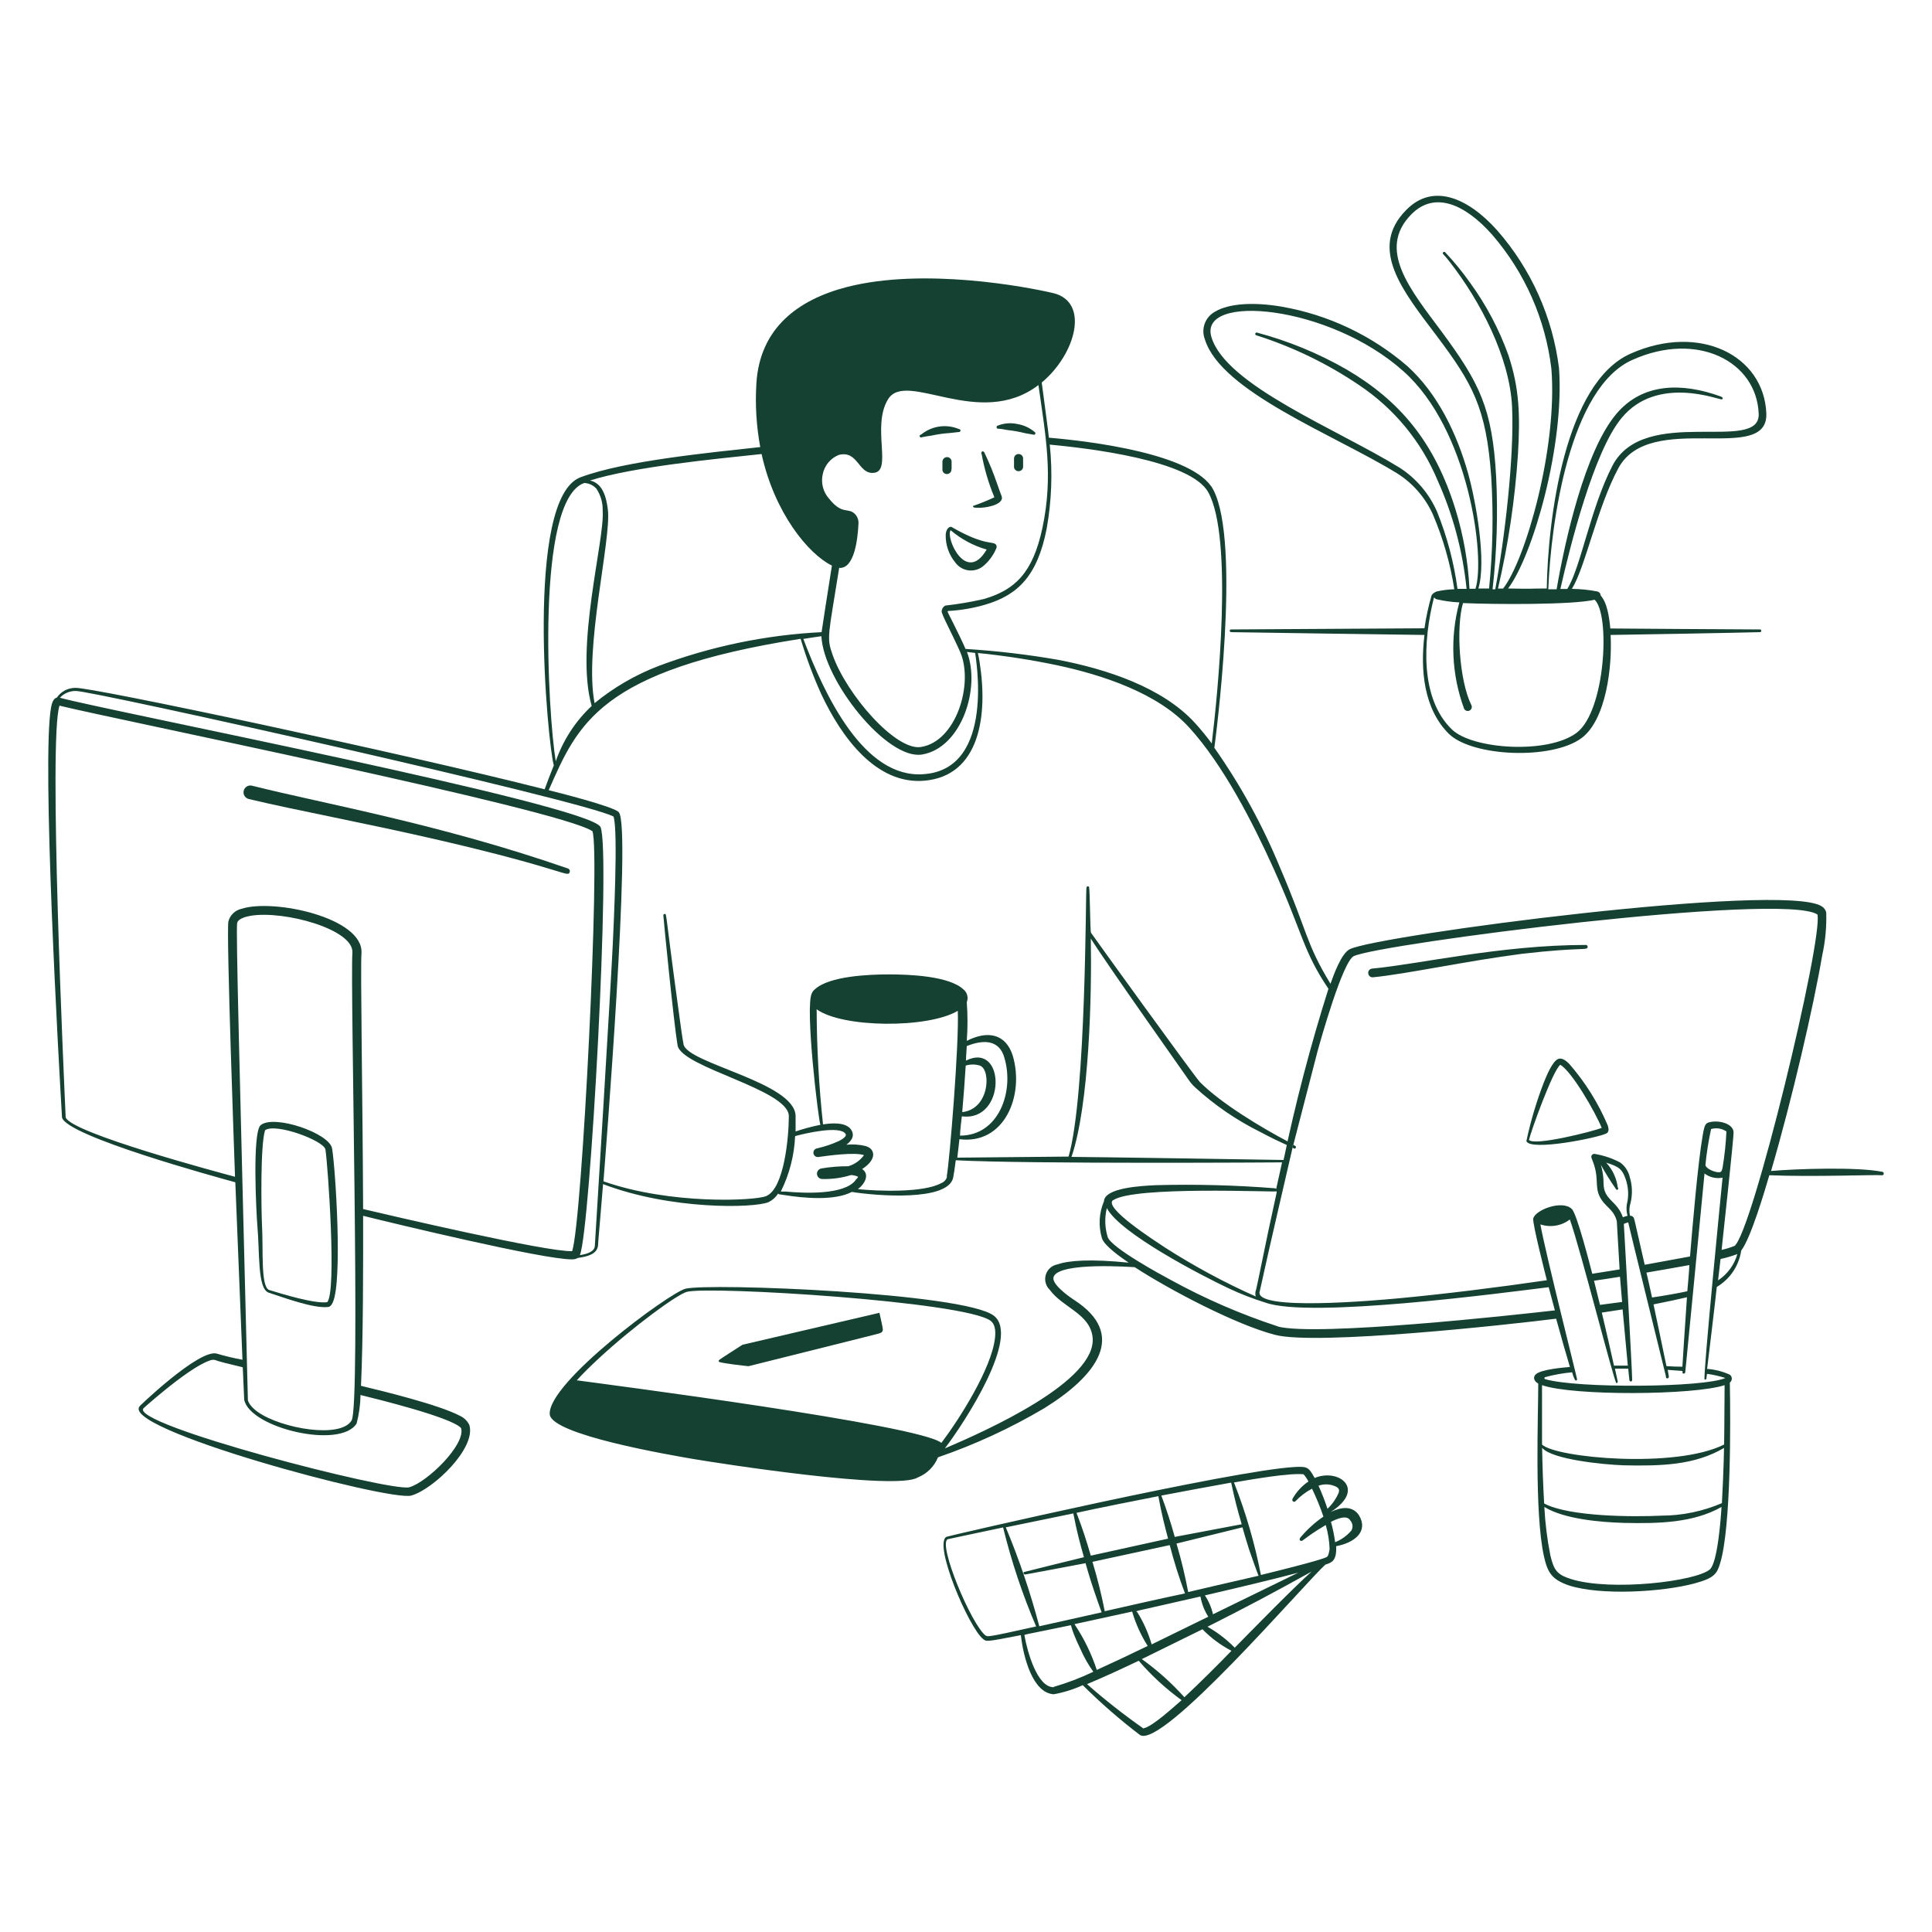
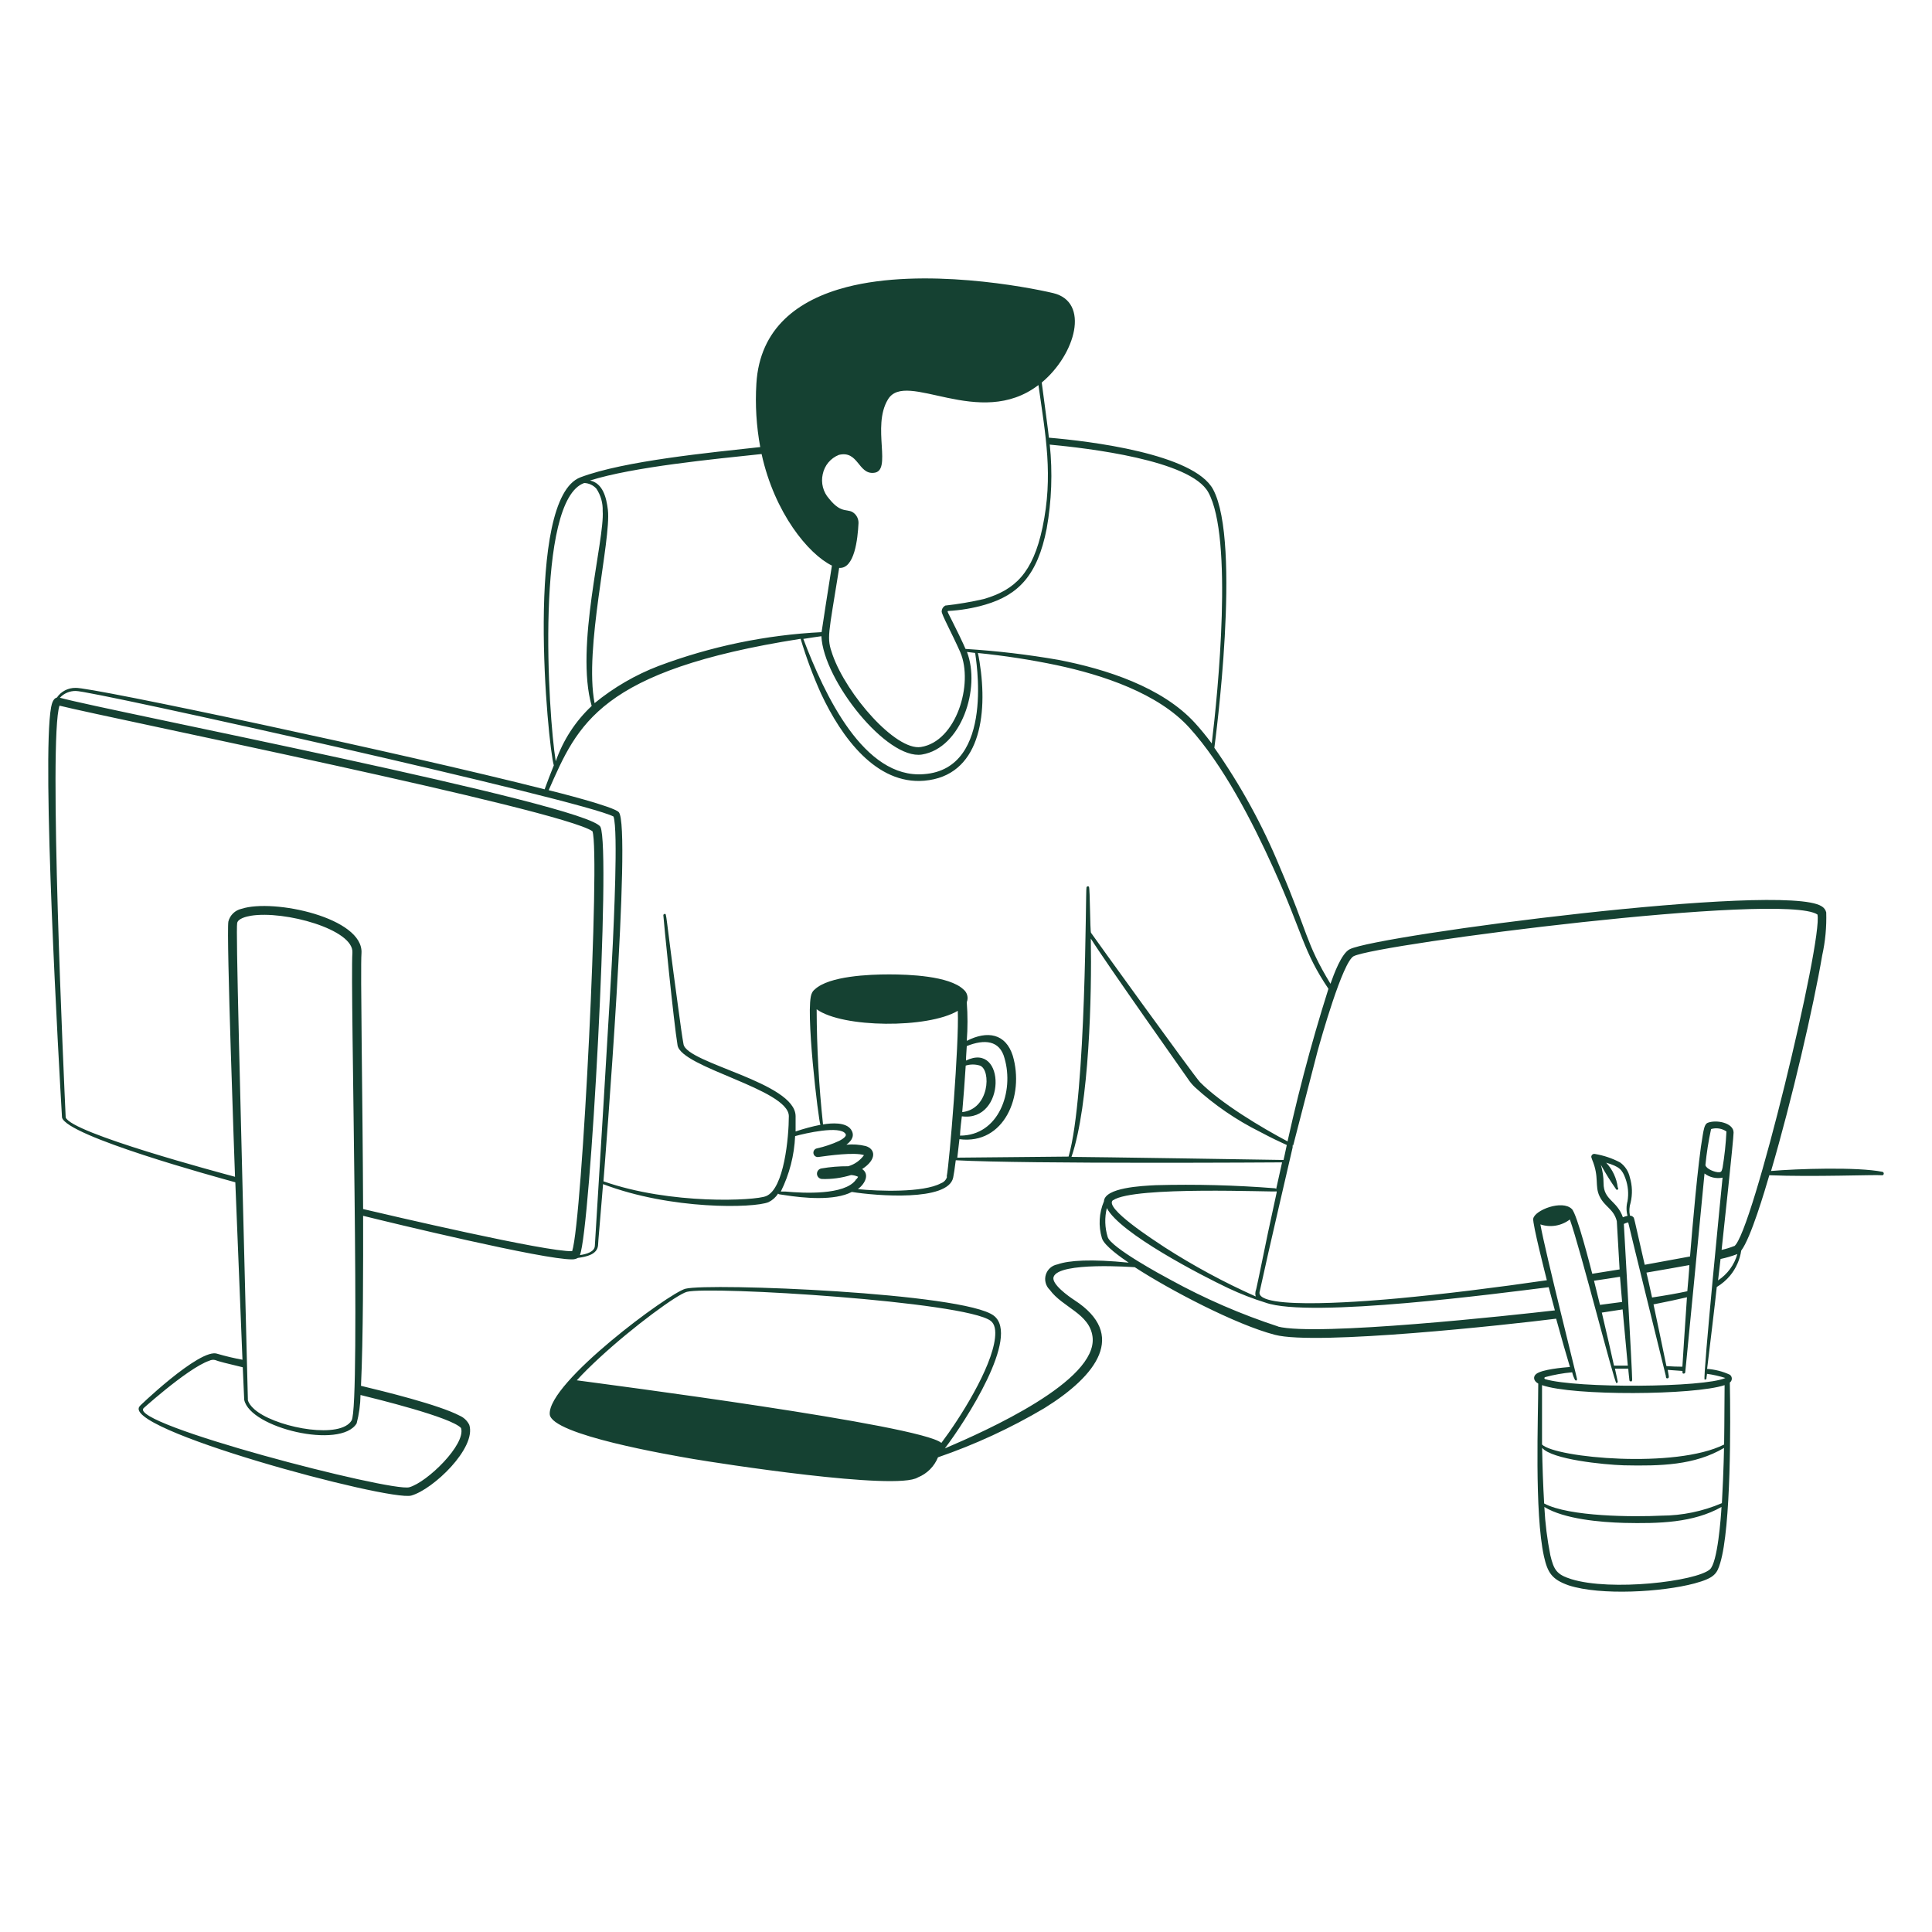
<svg xmlns="http://www.w3.org/2000/svg" width="150" height="150" viewBox="0 0 150 150" fill="none">
-   <path d="M108.472 36.75C109.69 37.517 110.655 38.626 111.247 39.937C112.042 41.798 112.601 43.751 112.912 45.75C112.453 45.762 111.996 45.82 111.547 45.922C111.495 45.922 111.195 46.08 111.142 46.245C110.902 47.076 110.719 47.923 110.595 48.78L95.595 48.87C95.422 48.87 95.445 49.072 95.595 49.08C95.595 49.08 109.29 49.29 110.595 49.297C110.265 52.027 110.542 55.027 112.477 56.962C114.3 58.762 120.495 59.017 122.797 57.3C124.71 55.867 125.182 51.727 125.047 49.297C125.497 49.297 135.637 49.117 136.642 49.08C136.67 49.08 136.697 49.069 136.717 49.049C136.736 49.029 136.747 49.003 136.747 48.975C136.747 48.947 136.736 48.92 136.717 48.901C136.697 48.881 136.67 48.87 136.642 48.87C134.932 48.87 125.025 48.795 125.025 48.795C124.822 46.545 124.275 46.32 124.275 46.215C124.269 46.145 124.241 46.08 124.195 46.027C124.149 45.975 124.088 45.938 124.02 45.922C123.368 45.795 122.705 45.727 122.04 45.72C123.09 44.032 123.99 39.442 125.64 36.367C128.085 31.785 137.287 36.15 137.137 32.1C136.957 27.6 131.962 25.072 126.6 27.457C121.507 29.707 120.18 40.207 120.09 45.69C118.552 45.69 119.295 45.735 117.09 45.69C119.017 43.125 121.47 34.575 121.042 28.597C120.553 24.631 118.883 20.902 116.25 17.895C113.94 15.307 111.232 14.212 109.192 16.29C106.192 19.29 108.952 22.642 111.517 26.04C114.337 29.79 115.395 31.657 115.777 36.997C115.957 39.895 115.901 42.802 115.612 45.69H114.78C115.425 43.582 114.592 38.94 113.985 36.757C113.115 33.675 111.63 30.57 109.275 28.432C106.493 26.03 103.11 24.431 99.487 23.805C97.275 23.43 95.385 23.572 94.358 24.187C93.98 24.384 93.688 24.713 93.538 25.112C93.389 25.511 93.392 25.951 93.547 26.347C94.793 30.42 103.597 33.75 108.472 36.75ZM126.75 27.937C131.767 25.687 136.387 28.05 136.545 32.13C136.665 35.257 127.642 31.38 125.182 36.172C123.472 39.487 122.715 44.122 121.68 45.727H121.147C121.897 42.42 123.735 35.062 125.895 32.46C128.655 29.092 133.462 31.057 133.672 31.005C133.755 31.005 133.837 30.87 133.59 30.78C130.59 29.692 127.537 29.715 125.497 32.13C123.045 35.025 121.5 42 120.855 45.75H120.21C120.412 40.5 121.882 30.075 126.75 27.937ZM116.16 36.99C115.86 31.695 114.885 29.752 111.922 25.74C109.492 22.477 106.89 19.365 109.575 16.642C111.405 14.782 113.79 15.892 115.86 18.232C118.395 21.167 119.993 24.792 120.45 28.642C120.937 34.717 118.462 43.44 116.7 45.697H116.302C117.105 42.263 117.624 38.769 117.855 35.25C118.027 32.25 117.975 30.165 117.105 27.555C116.39 25.568 115.398 23.692 114.158 21.982C113.565 21.139 112.914 20.34 112.207 19.59C112.19 19.568 112.164 19.554 112.136 19.551C112.107 19.549 112.079 19.557 112.057 19.575C112.036 19.593 112.022 19.619 112.019 19.647C112.016 19.675 112.025 19.703 112.042 19.725C112.23 19.921 112.406 20.129 112.567 20.347C114.907 23.347 117.217 27.727 117.397 31.597C117.577 35.467 116.805 41.925 116.092 45.75H115.882C116.214 42.842 116.307 39.913 116.16 36.99ZM123.802 46.56C125.04 47.692 124.65 55.215 122.407 56.895C120.165 58.575 114.322 58.177 112.732 56.64C110.227 54.232 110.482 49.725 111.337 46.38C111.391 46.45 111.464 46.502 111.547 46.53C112.124 46.663 112.711 46.743 113.302 46.77C112.568 49.492 112.697 52.374 113.67 55.02C113.706 55.096 113.77 55.154 113.849 55.182C113.928 55.21 114.014 55.206 114.09 55.17C114.166 55.134 114.224 55.07 114.252 54.991C114.28 54.912 114.276 54.825 114.24 54.75C113.295 52.86 113.04 48.66 113.587 46.822C115.927 46.927 122.19 46.972 123.802 46.56ZM108.952 28.815C114.037 33.315 115.342 43.282 114.555 45.712H114.09C113.984 43.628 113.621 41.565 113.01 39.57C111.39 34.32 108.675 31.095 104.512 28.665C102.338 27.421 100.011 26.466 97.59 25.822C97.562 25.816 97.533 25.82 97.508 25.835C97.484 25.849 97.466 25.873 97.459 25.901C97.452 25.929 97.456 25.959 97.471 25.983C97.486 26.008 97.51 26.026 97.537 26.032C100.364 26.929 103.046 28.227 105.502 29.887C108.226 31.701 110.353 34.279 111.615 37.297C112.813 39.966 113.572 42.81 113.865 45.72H113.16C112.883 43.661 112.348 41.646 111.57 39.72C110.962 38.335 109.964 37.157 108.697 36.33C103.74 33.277 95.198 29.932 94.058 26.182C93 22.74 103.192 23.655 108.952 28.815ZM44.1 67.432C34.11 63.96 25.155 62.407 19.582 61.005C19.514 60.986 19.441 60.98 19.37 60.989C19.299 60.999 19.231 61.022 19.169 61.058C19.107 61.095 19.053 61.143 19.01 61.201C18.968 61.258 18.937 61.324 18.921 61.394C18.904 61.464 18.901 61.536 18.913 61.606C18.925 61.677 18.951 61.745 18.99 61.805C19.029 61.865 19.079 61.917 19.139 61.958C19.198 61.998 19.265 62.026 19.335 62.04C22.92 62.902 28.335 63.892 34.193 65.25C43.867 67.5 44.078 68.167 44.235 67.702C44.252 67.649 44.247 67.591 44.222 67.54C44.197 67.49 44.153 67.451 44.1 67.432ZM123.262 73.5C123.262 73.482 123.259 73.465 123.252 73.448C123.245 73.432 123.235 73.417 123.223 73.404C123.21 73.392 123.196 73.382 123.179 73.375C123.163 73.368 123.145 73.365 123.127 73.365C116.55 73.365 110.152 74.865 106.53 75.202C106.486 75.206 106.443 75.219 106.404 75.239C106.365 75.26 106.33 75.288 106.302 75.323C106.274 75.357 106.253 75.397 106.241 75.439C106.229 75.481 106.225 75.526 106.23 75.57C106.234 75.614 106.246 75.657 106.267 75.697C106.287 75.737 106.316 75.772 106.35 75.8C106.384 75.829 106.423 75.85 106.466 75.864C106.508 75.877 106.553 75.882 106.597 75.877C109.252 75.615 113.85 74.61 118.155 74.055C122.932 73.5 123.27 73.837 123.262 73.5ZM100.605 89.107C100.611 89.095 100.615 89.082 100.617 89.068C100.618 89.054 100.616 89.04 100.612 89.027C100.608 89.013 100.601 89.001 100.592 88.991C100.583 88.98 100.572 88.971 100.56 88.965L100.372 88.867L100.327 89.092C100.455 89.153 100.552 89.25 100.605 89.107Z" fill="#154132" />
-   <path d="M146.16 90.982C144.233 90.585 139.47 90.742 137.505 90.915C139.125 85.38 140.798 78.165 141.473 74.19C141.717 73.09 141.823 71.964 141.788 70.837C141.763 70.736 141.718 70.641 141.654 70.559C141.591 70.476 141.511 70.408 141.42 70.357C138.42 68.475 106.988 72.607 104.798 73.695C104.145 74.017 103.56 75.645 103.298 76.38C101.355 73.185 101.558 72.427 99.39 67.38C98.039 64.092 96.326 60.965 94.282 58.057C94.335 57.66 96.412 42.142 94.185 37.995C92.685 35.22 84.562 34.245 81.435 33.982C81.435 33.817 81.045 30.982 80.88 29.7C83.52 27.495 84.63 23.437 81.765 22.755C79.733 22.275 71.707 20.745 65.73 22.29C61.98 23.265 58.98 25.455 58.725 29.79C58.624 31.436 58.725 33.088 59.025 34.71C55.148 35.137 48.472 35.775 45.068 37.057C40.688 38.707 42.532 57.87 42.998 59.422C42.742 60.052 42.502 60.69 42.285 61.282C31.372 58.5 6.945 53.31 5.858 53.407C5.574 53.404 5.295 53.471 5.043 53.602C4.792 53.732 4.577 53.923 4.418 54.157C4.125 54.225 4.02 54.637 3.968 54.907C3.218 58.897 4.575 82.725 4.815 86.767C5.213 88.222 16.77 91.38 18.27 91.792C18.345 93.765 18.742 103.56 18.825 105.57C18.172 105.451 17.527 105.298 16.89 105.112C15.555 104.565 10.44 109.545 10.89 109.132C8.933 110.872 30.233 116.595 31.935 116.115C33.638 115.635 37.005 112.417 36.435 110.625C36.277 110.306 36.012 110.053 35.685 109.912C34.072 109.065 29.805 108.022 28.027 107.595C28.2 103.965 28.2 98.01 28.192 94.395C30.3 94.92 42.263 97.815 44.422 97.777C44.577 97.78 44.73 97.741 44.865 97.665C45.555 97.567 46.365 97.395 46.432 96.69C46.432 96.48 46.605 94.65 46.822 91.935C52.11 93.952 58.523 93.802 59.663 93.337C59.97 93.189 60.23 92.958 60.413 92.67C60.465 92.737 60.487 92.722 60.885 92.782C62.385 93.022 64.785 93.247 66.135 92.542C68.047 92.85 73.59 93.292 74.002 91.44C74.055 91.192 74.13 90.69 74.205 90.082C79.755 90.382 99.465 90.247 99.54 90.247L99.082 92.31C99.071 92.293 99.055 92.279 99.037 92.27C99.019 92.261 98.998 92.257 98.978 92.257C98.978 92.197 98.978 92.212 98.978 92.257C95.906 92.015 92.825 91.935 89.745 92.017C88.65 92.07 85.763 92.205 85.71 93.27C85.326 94.175 85.271 95.186 85.552 96.127C85.718 96.72 87.112 97.68 87.63 98.032C84.698 97.74 82.987 97.852 82.103 98.167C81.892 98.204 81.696 98.299 81.536 98.44C81.376 98.582 81.258 98.765 81.196 98.969C81.134 99.174 81.129 99.391 81.184 99.598C81.238 99.805 81.348 99.992 81.502 100.14C82.507 101.52 84.6 101.985 84.825 103.792C85.252 107.22 76.537 111.097 73.358 112.455C74.955 110.355 79.237 103.747 77.16 102.15C74.85 100.372 55.042 99.592 53.22 100.057C51.938 100.387 42.51 107.355 42.682 109.807C42.803 111.405 52.08 112.972 53.805 113.272C55.748 113.602 69.608 115.762 71.265 114.705C71.617 114.563 71.936 114.352 72.204 114.084C72.472 113.816 72.683 113.496 72.825 113.145C75.697 112.158 78.461 110.881 81.075 109.335C85.2 106.777 87.51 103.612 83.43 100.95C82.942 100.635 81.608 99.675 81.802 99.135C82.222 97.942 88.02 98.385 88.103 98.385C90.795 100.14 95.948 102.847 98.985 103.635C102.195 104.482 117.195 102.84 120.818 102.382C121.23 103.882 121.628 105.277 121.89 106.132C121.328 106.177 119.723 106.32 119.273 106.672C119.025 106.867 119.033 107.197 119.43 107.422C119.43 109.935 119.123 117.45 119.873 120.84C120.158 122.107 120.488 122.632 121.8 123.09C124.283 123.892 129.053 123.607 131.55 122.94C133.103 122.52 133.305 122.19 133.553 121.365C134.408 118.56 134.363 110.28 134.303 107.34C134.351 107.305 134.39 107.26 134.417 107.207C134.444 107.154 134.458 107.095 134.458 107.036C134.458 106.977 134.444 106.918 134.417 106.866C134.39 106.813 134.351 106.767 134.303 106.732C133.748 106.475 133.15 106.323 132.54 106.282C132.645 105.442 133.208 100.747 133.29 99.922C133.682 99.687 134.032 99.388 134.325 99.037C134.784 98.48 135.082 97.809 135.188 97.095C135.938 96.112 137.018 92.445 137.37 91.245C140.715 91.387 145.62 91.192 146.078 91.245C146.112 91.256 146.15 91.252 146.182 91.236C146.215 91.219 146.239 91.19 146.25 91.155C146.261 91.12 146.258 91.082 146.241 91.05C146.224 91.018 146.195 90.993 146.16 90.982ZM44.782 107.167C45.285 106.612 45.877 106.035 46.508 105.45C49.185 102.975 52.59 100.485 53.333 100.297C55.133 99.832 74.903 101.047 76.912 102.547C77.25 102.802 77.317 103.297 77.25 103.89C76.98 106.245 74.52 110.13 73.088 112.027C71.468 110.632 46.928 107.46 44.782 107.167ZM81.532 34.522C84.397 34.792 92.43 35.715 93.81 38.22C95.76 41.745 94.56 53.767 94.08 57.72C93.66 57.157 93.225 56.625 92.782 56.137C90.24 53.347 85.875 51.945 82.177 51.232C79.802 50.819 77.406 50.536 75 50.385C74.925 50.385 75.045 50.497 74.453 49.282C73.567 47.46 73.515 47.49 73.605 47.437C74.588 47.385 75.562 47.219 76.507 46.942C79.043 46.192 80.55 44.692 81.263 41.047C81.649 38.887 81.73 36.683 81.502 34.5L81.532 34.522ZM75.075 50.617C75.547 50.685 75.675 50.677 75.713 50.7C75.713 50.887 77.355 59.7 71.73 60.105C67.08 60.487 64.02 53.962 62.37 49.605C62.97 49.507 63.45 49.44 63.773 49.395C63.93 52.815 68.85 59.017 71.58 58.582C74.647 58.08 76.155 53.415 75.075 50.617ZM63.877 36.817C63.945 36.483 64.094 36.17 64.313 35.908C64.532 35.646 64.813 35.443 65.13 35.317C66.63 34.95 66.63 36.817 67.823 36.712C69.323 36.615 67.65 33.135 68.94 31.012C70.343 28.672 76.028 33.405 80.625 29.895C81.18 33.847 81.787 36.922 80.94 40.957C80.19 44.497 78.795 45.802 76.388 46.507C75.398 46.735 74.397 46.906 73.388 47.017C73.307 47.063 73.239 47.128 73.191 47.207C73.142 47.285 73.115 47.375 73.11 47.467C73.11 47.73 73.86 49.072 74.558 50.64C75.6 53.1 74.243 57.57 71.498 57.997C69.547 58.305 65.73 53.932 64.642 50.842C64.162 49.477 64.305 49.425 65.153 44.092C66.345 44.175 66.593 41.842 66.653 40.635C66.665 40.379 66.576 40.128 66.405 39.937C65.865 39.345 65.422 40.035 64.373 38.722C64.143 38.468 63.979 38.162 63.893 37.83C63.807 37.499 63.801 37.151 63.877 36.817ZM59.13 35.25C60.135 39.84 62.775 43.027 64.59 43.912C64.26 46.02 63.885 48.367 63.788 49.08C59.46 49.297 55.192 50.182 51.135 51.705C49.334 52.395 47.655 53.37 46.163 54.592C45.337 50.317 47.46 41.962 47.197 39.592C47.078 38.587 46.792 37.522 45.81 37.305C49.17 36.247 55.395 35.647 59.13 35.25ZM45.36 37.5C45.539 37.506 45.715 37.548 45.878 37.624C46.04 37.7 46.186 37.809 46.305 37.942C46.643 38.453 46.814 39.056 46.792 39.667C46.958 41.917 44.625 50.212 45.938 54.81C44.673 55.995 43.716 57.47 43.148 59.107C42.547 55.455 41.55 38.827 45.36 37.5ZM18.413 71.67C18.473 71.317 19.117 71.16 19.47 71.1C22.073 70.672 27.48 72.157 27.36 73.965C27.18 76.642 28.005 109.087 27.3 110.28C26.46 111.712 21.87 110.917 20.04 109.642C19.207 109.065 19.223 108.57 19.245 108.667C18.608 83.13 18.308 72.255 18.413 71.67ZM35.797 110.872C36.18 112.147 33.172 115.08 31.777 115.47C30.383 115.86 9.818 110.535 11.16 109.32C10.537 109.882 14.505 106.23 16.253 105.645C16.392 105.576 16.551 105.557 16.703 105.592C16.905 105.682 17.7 105.885 18.848 106.155C18.915 107.737 18.96 108.675 18.96 108.675C19.402 110.88 26.46 112.545 27.69 110.512C27.878 109.792 27.979 109.052 27.99 108.307C29.137 108.592 35.025 110.025 35.797 110.872ZM44.422 97.14C42.45 97.215 30.172 94.335 28.192 93.87C28.155 85.08 27.975 75.225 28.065 74.01C28.245 71.25 21.225 69.75 18.75 70.56C18.505 70.614 18.279 70.735 18.099 70.91C17.919 71.085 17.791 71.306 17.73 71.55C17.565 72.547 18.21 90.3 18.247 91.365C17.025 91.035 5.573 87.982 5.1 86.76C4.973 84 3.75 57.315 4.62 54.787C8.7 55.807 43.545 62.835 45.998 64.537C46.612 66.225 45.21 94.755 44.422 97.14ZM46.185 96.697C46.185 97.2 45.517 97.372 45.023 97.447C45.833 95.505 47.445 65.947 46.62 64.207C45.795 62.467 8.168 55.155 4.65 54.172C4.806 54.003 4.997 53.869 5.209 53.778C5.421 53.688 5.65 53.643 5.88 53.647C6.923 53.572 45.398 62.167 47.633 63.397C48.008 64.477 47.633 72 47.58 73.237C47.445 76.222 46.215 96.292 46.185 96.697ZM66.435 91.62C65.558 92.79 62.445 92.647 60.983 92.512H60.623C61.29 91.171 61.668 89.704 61.733 88.207C62.483 87.997 65.228 87.36 65.647 88.035C65.775 88.23 65.37 88.462 65.16 88.575C64.606 88.832 64.025 89.028 63.428 89.16C63.339 89.177 63.261 89.228 63.21 89.303C63.16 89.377 63.141 89.469 63.157 89.557C63.174 89.646 63.226 89.724 63.3 89.775C63.375 89.825 63.467 89.844 63.555 89.827C64.305 89.722 66.353 89.437 67.08 89.685C66.78 90.101 66.35 90.405 65.858 90.547C65.156 90.543 64.456 90.6 63.765 90.72C63.666 90.739 63.576 90.793 63.515 90.874C63.453 90.954 63.423 91.054 63.43 91.156C63.438 91.257 63.482 91.351 63.555 91.422C63.628 91.492 63.724 91.533 63.825 91.537C64.587 91.56 65.347 91.456 66.075 91.23C66.265 91.238 66.451 91.284 66.623 91.365C66.575 91.466 66.502 91.553 66.412 91.62H66.435ZM73.53 91.357C73.498 91.474 73.439 91.582 73.356 91.671C73.274 91.759 73.172 91.827 73.058 91.867C71.67 92.617 68.168 92.482 66.608 92.325C67.185 91.882 67.522 91.162 66.938 90.765C68.093 90.015 67.972 89.212 67.215 88.98C66.725 88.861 66.217 88.826 65.715 88.875C66.188 88.522 66.36 88.125 66.075 87.697C65.662 87.112 64.575 87.187 63.9 87.3C63.579 84.331 63.414 81.347 63.405 78.36C65.407 79.815 72.045 79.86 74.362 78.48C74.475 81 73.718 90.262 73.5 91.357H73.53ZM67.095 89.655C67.095 89.655 67.073 89.67 67.073 89.655H67.095ZM83.19 89.82C84.578 85.762 84.772 77.167 84.69 72.87C85.853 74.737 92.19 83.692 92.235 83.767C92.389 84.003 92.57 84.219 92.775 84.412C94.286 85.793 95.983 86.957 97.815 87.87C99.772 88.905 99.93 88.852 99.915 88.935L99.653 90.06C99.525 90.052 84.338 89.82 83.168 89.82H83.19ZM86.422 93.187C88.035 92.062 99 92.572 99.12 92.497V92.58C98.07 97.605 97.665 99.42 97.537 100.08C97.605 99.787 98.017 97.83 98.49 95.662C98.82 94.072 99.24 92.182 99.668 90.18C99.862 89.265 99.99 88.68 99.998 88.635C97.942 87.547 94.808 85.672 93.165 84.015C92.752 83.595 84.78 72.547 84.705 72.42C84.63 72.292 84.63 69 84.547 68.85C84.532 68.833 84.511 68.821 84.489 68.816C84.466 68.811 84.442 68.814 84.421 68.823C84.4 68.832 84.382 68.847 84.369 68.867C84.357 68.886 84.351 68.909 84.353 68.932C84.278 68.932 84.353 84.967 82.965 89.797L74.325 89.88C74.377 89.46 74.43 88.972 74.49 88.447C77.97 88.89 79.552 85.072 78.63 81.96C78.082 80.25 76.672 79.987 75.06 80.812C75.135 79.814 75.135 78.811 75.06 77.812C75.13 77.64 75.142 77.45 75.094 77.27C75.047 77.09 74.943 76.931 74.797 76.815C73.68 75.765 70.552 75.652 69.03 75.652C67.507 75.652 64.373 75.772 63.263 76.815C63.165 76.89 63.088 76.988 63.038 77.1C62.468 78.127 63.562 87.135 63.697 87.33C63.044 87.46 62.401 87.633 61.77 87.847V86.647C61.725 84.03 53.355 82.575 53.07 81.082C52.972 80.572 52.815 79.432 52.635 78.082C51.623 70.672 51.773 70.957 51.608 70.957C51.58 70.957 51.553 70.969 51.533 70.988C51.514 71.008 51.502 71.035 51.502 71.062C51.502 71.265 52.312 79.425 52.605 81.157C52.898 82.89 61.208 84.57 61.245 86.647C61.245 88.267 60.885 92.287 59.483 92.865C58.635 93.225 52.08 93.555 46.852 91.717C46.965 90.262 49.05 64.215 48.045 63.06C47.663 62.617 43.17 61.492 42.6 61.35C44.85 56.25 46.515 52.05 62.16 49.597C62.595 51.054 63.126 52.479 63.75 53.865C65.34 57.262 68.032 60.93 71.76 60.615C76.043 60.247 76.733 55.605 76.05 51.367C76.005 51.067 75.96 50.872 75.922 50.7C77.98 50.906 80.026 51.221 82.05 51.645C85.582 52.395 89.925 53.82 92.347 56.505C94.965 59.385 97.252 63.832 98.858 67.387C101.168 72.502 101.153 73.822 103.14 76.77C101.742 81.18 100.571 85.658 99.63 90.187C99.33 91.59 98.88 93.727 98.453 95.67C97.83 98.67 97.455 100.567 97.493 100.17C97.425 100.575 97.493 100.56 97.493 100.657C95.047 99.567 92.688 98.293 90.435 96.847C89.647 96.322 85.627 93.75 86.422 93.172V93.187ZM75 82.342C75 81.952 75.045 81.592 75.06 81.217C76.418 80.67 77.625 80.752 77.993 82.17C78.743 84.742 77.558 88.17 74.535 88.17C74.535 87.81 74.662 86.782 74.677 86.67C78.127 87.135 78.105 80.82 75 82.342ZM74.707 86.347C74.812 85.162 74.903 83.91 74.978 82.732C75.337 82.621 75.721 82.621 76.08 82.732C76.972 83.055 76.83 86.152 74.67 86.347H74.707ZM99.24 102.99C96.354 102.046 93.562 100.836 90.9 99.375C90.15 98.977 86.265 96.862 86.002 96.045C85.776 95.315 85.752 94.537 85.935 93.795C86.94 95.752 93.315 99.045 95.362 100.012C96.3 100.455 97.267 100.831 98.257 101.137C101.723 102.375 116.588 100.387 120.24 99.937C120.285 100.095 120.6 101.302 120.72 101.737C117.54 102.105 102.225 103.777 99.203 102.99H99.24ZM132.75 121.852C131.655 122.782 125.085 123.562 121.988 122.602C120.863 122.25 120.638 121.89 120.368 120.75C120.122 119.513 119.966 118.26 119.903 117C121.44 117.945 124.26 118.185 126.068 118.237C128.79 118.297 131.468 118.237 133.658 117C133.613 117.795 133.358 121.335 132.75 121.852ZM133.68 116.707C132.201 117.34 130.609 117.669 129 117.675C126.855 117.78 121.83 117.765 119.888 116.73C119.805 115.32 119.753 113.812 119.73 112.41C120.48 113.31 124.478 113.715 126.075 113.767C128.925 113.827 131.573 113.767 133.853 112.417C133.853 112.342 133.83 114.12 133.688 116.707H133.68ZM133.853 112.155C130.103 114.045 120.795 113.19 119.723 112.155V107.542C122.108 108.39 131.535 108.33 133.898 107.542C133.883 108.405 133.89 110.16 133.86 112.155H133.853ZM132.353 107.107C132.379 107.115 132.408 107.112 132.433 107.1C132.458 107.087 132.477 107.066 132.488 107.04C132.488 107.04 132.488 106.905 132.533 106.665C133.016 106.731 133.493 106.839 133.958 106.987C132.315 107.737 122.43 107.805 119.963 107.077C119.946 107.072 119.931 107.062 119.921 107.048C119.91 107.033 119.905 107.016 119.905 106.999C119.905 106.981 119.91 106.964 119.921 106.95C119.931 106.936 119.946 106.925 119.963 106.92C120.65 106.733 121.353 106.608 122.063 106.545C122.112 106.754 122.188 106.955 122.288 107.145C122.348 107.205 122.445 107.212 122.438 107.062C122.43 106.912 119.97 97.2 119.595 95.062C119.979 95.19 120.388 95.222 120.786 95.156C121.185 95.089 121.561 94.926 121.883 94.68C122.708 96.99 125.34 107.385 125.498 107.385C125.526 107.383 125.553 107.37 125.572 107.349C125.592 107.329 125.603 107.301 125.603 107.272L125.385 106.26H126.42C126.42 106.402 126.503 107.13 126.51 107.182C126.518 107.235 126.735 107.362 126.72 107.085C126.72 106.41 126.09 95.227 126.075 95.025C126.183 94.973 126.296 94.933 126.413 94.905C126.495 95.31 129.135 106.005 129.338 106.837C129.338 106.912 129.338 107.04 129.48 107.01C129.623 106.98 129.563 106.845 129.48 106.357L130.628 106.44V106.567C130.628 106.687 130.815 106.657 130.838 106.567C130.838 106.65 132.233 92.257 132.338 91.11C132.535 91.26 132.762 91.366 133.004 91.422C133.246 91.477 133.497 91.481 133.74 91.432C133.725 91.545 132.188 107.055 132.345 107.107H132.353ZM125.603 92.197C125.514 91.476 125.198 90.801 124.703 90.27C125.73 90.577 125.948 90.802 126.203 91.507C126.405 92.069 126.46 92.674 126.36 93.262C126.259 93.633 126.259 94.024 126.36 94.395C126.237 94.423 126.117 94.461 126 94.507C125.535 93.18 124.5 93.195 124.5 91.86C124.499 91.377 124.428 90.897 124.29 90.435C124.653 91.093 125.051 91.732 125.483 92.347C125.558 92.445 125.7 92.302 125.61 92.197H125.603ZM125.978 101.662C126.015 102.03 126.308 105.217 126.383 106.027H125.31C125.085 105.015 124.748 103.515 124.365 101.91L125.978 101.662ZM125.933 101.085L124.223 101.31C124.073 100.687 123.915 100.057 123.758 99.435C124.448 99.337 125.123 99.232 125.775 99.127C125.805 99.45 125.91 100.755 125.94 101.085H125.933ZM128.265 100.74C128.145 100.17 127.853 98.88 127.83 98.805C128.483 98.692 130.703 98.31 131.16 98.22C131.16 98.542 131.033 99.907 131.003 100.252C130.275 100.41 129.345 100.575 128.25 100.74H128.265ZM130.973 100.74C130.838 102.682 130.628 105.93 130.62 106.11C130.23 106.11 129.818 106.095 129.383 106.065C129.203 105.157 128.43 101.52 128.378 101.272C129.39 101.07 130.26 100.89 130.98 100.717L130.973 100.74ZM132.405 90.487C132.497 89.537 132.644 88.593 132.848 87.66C133.048 87.6 133.259 87.586 133.465 87.618C133.671 87.65 133.868 87.729 134.04 87.847C133.995 88.79 133.895 89.729 133.74 90.66C133.673 90.922 133.658 90.99 133.485 91.012C133.148 91.035 132.465 90.75 132.413 90.465L132.405 90.487ZM133.388 99.427C133.455 98.872 133.523 98.31 133.583 97.747C134.027 97.654 134.463 97.526 134.888 97.365C134.651 98.202 134.121 98.926 133.395 99.405L133.388 99.427ZM134.64 96.742C134.324 96.868 133.998 96.969 133.665 97.042C133.8 95.782 134.595 88.447 134.595 87.93C134.595 87.18 133.26 86.902 132.57 87.18C132.338 87.285 132.27 87.727 132.203 88.117C131.828 90.21 131.385 95.43 131.213 97.552L127.695 98.197C126.818 94.372 126.893 94.582 126.795 94.485C126.728 94.421 126.64 94.384 126.548 94.38C126.478 94.046 126.496 93.7 126.6 93.375C126.755 92.726 126.734 92.048 126.54 91.41C126.44 90.946 126.173 90.535 125.79 90.255C125.18 89.931 124.521 89.709 123.84 89.595C123.804 89.585 123.767 89.584 123.731 89.592C123.694 89.6 123.661 89.616 123.632 89.64C123.603 89.663 123.581 89.693 123.566 89.727C123.551 89.761 123.545 89.798 123.548 89.835C123.564 89.899 123.584 89.961 123.608 90.022C124.193 91.417 123.788 92.055 124.193 92.887C124.598 93.72 125.28 93.847 125.528 94.807C125.528 94.882 125.738 98.347 125.745 98.557L123.623 98.895C123.473 98.325 122.445 94.267 122.04 93.87C121.29 93.12 119.145 93.96 119.04 94.62C118.973 94.995 120 99.015 120.098 99.397C116.235 99.96 112.14 100.47 108.518 100.807C106.935 100.95 97.267 101.835 97.808 100.252C98.558 96.787 100.058 90.427 100.358 89.092V88.987C100.358 88.875 100.41 88.762 100.358 89.092C100.358 88.98 100.403 88.912 100.418 88.875L102.293 81.622C102.54 80.73 104.243 74.662 105.105 74.235C107.018 73.29 138.45 69.225 141.105 71.002C141.555 72.93 136.028 95.827 134.648 96.75L134.64 96.742Z" fill="#154132" />
-   <path d="M73.882 36.42V35.843C73.882 35.749 73.845 35.659 73.779 35.593C73.713 35.527 73.624 35.49 73.53 35.49C73.436 35.49 73.345 35.527 73.278 35.593C73.211 35.659 73.172 35.748 73.17 35.843V36.517C73.187 36.607 73.237 36.686 73.311 36.739C73.384 36.792 73.475 36.815 73.565 36.802C73.655 36.789 73.737 36.743 73.793 36.672C73.849 36.6 73.876 36.51 73.868 36.42H73.882ZM121.815 82.575C121.598 82.365 121.29 82.118 121.005 82.207C120.533 82.358 120.06 83.558 119.858 84.052C119.289 85.53 118.837 87.049 118.508 88.597C118.815 89.392 124.005 88.35 124.71 88.005C124.935 87.9 124.905 87.63 124.83 87.39C124.088 85.635 123.07 84.009 121.815 82.575ZM118.71 88.5C118.845 87.877 120.555 83.108 121.14 82.672C122.048 83.19 123.87 86.37 124.358 87.57C123.683 87.84 119.1 89.002 118.71 88.5ZM57.645 104.407C57.57 104.46 55.935 105.495 55.86 105.57C55.842 105.577 55.827 105.59 55.816 105.606C55.806 105.622 55.8 105.641 55.8 105.66C55.8 105.679 55.806 105.698 55.816 105.714C55.827 105.73 55.842 105.743 55.86 105.75C56.28 105.87 57.682 106.027 58.11 106.072C68.37 103.5 68.438 103.5 68.31 103.5C68.379 103.491 68.442 103.455 68.485 103.4C68.528 103.346 68.549 103.277 68.543 103.207C68.543 103.08 68.34 102.195 68.28 101.925L57.645 104.407ZM77.52 33.285C77.73 33.285 78.142 33.383 78.225 33.39C78.68 33.437 79.131 33.517 79.575 33.63L80.25 33.75C80.276 33.756 80.303 33.754 80.327 33.742C80.35 33.73 80.369 33.711 80.38 33.687C80.391 33.662 80.393 33.635 80.385 33.61C80.378 33.584 80.362 33.562 80.34 33.547C79.949 33.216 79.474 32.998 78.968 32.917C78.466 32.81 77.944 32.854 77.468 33.045C77.452 33.048 77.437 33.055 77.424 33.064C77.41 33.073 77.399 33.085 77.39 33.099C77.382 33.112 77.376 33.127 77.373 33.143C77.37 33.159 77.37 33.175 77.374 33.191C77.377 33.207 77.384 33.222 77.393 33.235C77.402 33.248 77.414 33.26 77.427 33.268C77.441 33.277 77.456 33.283 77.472 33.286C77.488 33.289 77.504 33.288 77.52 33.285ZM71.58 33.945C71.782 33.9 72.218 33.833 72.33 33.818C72.784 33.718 73.246 33.653 73.71 33.623L74.46 33.54C74.49 33.54 74.519 33.528 74.54 33.507C74.561 33.486 74.573 33.457 74.573 33.428C74.573 33.398 74.561 33.369 74.54 33.348C74.519 33.327 74.49 33.315 74.46 33.315C73.977 33.11 73.446 33.041 72.927 33.117C72.407 33.192 71.918 33.409 71.513 33.742C71.495 33.742 71.477 33.747 71.461 33.755C71.445 33.763 71.432 33.775 71.421 33.789C71.411 33.804 71.404 33.82 71.401 33.838C71.399 33.856 71.4 33.874 71.406 33.891C71.411 33.907 71.421 33.923 71.434 33.935C71.447 33.948 71.462 33.957 71.479 33.962C71.496 33.968 71.514 33.969 71.532 33.966C71.549 33.963 71.566 33.956 71.58 33.945ZM79.08 35.25C78.987 35.25 78.897 35.287 78.831 35.353C78.765 35.419 78.728 35.509 78.728 35.602V36.278C78.74 36.371 78.79 36.456 78.865 36.512C78.941 36.569 79.035 36.594 79.129 36.581C79.222 36.568 79.307 36.519 79.364 36.444C79.421 36.368 79.445 36.273 79.433 36.18V35.602C79.434 35.556 79.425 35.51 79.408 35.466C79.39 35.423 79.365 35.384 79.332 35.351C79.299 35.318 79.259 35.292 79.216 35.275C79.173 35.257 79.127 35.249 79.08 35.25ZM20.872 100.365C21.915 100.702 24.345 101.61 25.462 101.475C25.598 101.475 25.747 101.34 25.845 101.1C26.595 99.412 26.055 90.832 25.785 89.175C25.598 87.983 21.285 86.505 20.242 87.353C19.567 87.9 19.905 94.252 19.98 95.138C20.175 97.275 19.973 100.072 20.872 100.365ZM20.58 87.75C21.39 87.165 25.148 88.552 25.267 89.25C25.455 90.427 26.152 100.327 25.402 101.1C24.435 101.242 21.87 100.455 20.902 100.155C20.22 99.93 20.453 96.945 20.34 95.1C20.288 93.855 20.205 88.912 20.58 87.75ZM73.875 40.913C73.856 40.903 73.836 40.898 73.815 40.898C73.794 40.898 73.774 40.903 73.755 40.913C73.567 40.98 73.455 41.19 73.425 41.498C73.401 42.292 73.668 43.068 74.175 43.68C74.294 43.842 74.444 43.979 74.617 44.082C74.79 44.185 74.982 44.252 75.182 44.28C75.381 44.307 75.584 44.294 75.778 44.241C75.973 44.188 76.154 44.097 76.312 43.972C76.765 43.6 77.12 43.124 77.347 42.585C77.368 42.543 77.379 42.497 77.379 42.45C77.379 42.403 77.368 42.357 77.347 42.315C77.115 41.955 76.56 42.465 73.875 40.913ZM73.808 41.167C74.622 41.861 75.576 42.373 76.605 42.667C75 45.398 73.388 41.715 73.808 41.167ZM75.645 39.405C76.125 39.495 77.453 39.33 77.737 38.843C77.88 38.61 77.737 38.535 77.422 37.575C77.139 36.741 76.806 35.925 76.425 35.13C76.29 34.92 76.118 35.13 76.215 35.258C76.423 36.407 76.755 37.531 77.205 38.61C76.662 38.864 76.106 39.089 75.54 39.285C75.539 39.3 75.541 39.315 75.546 39.329C75.55 39.343 75.558 39.356 75.568 39.367C75.577 39.378 75.589 39.387 75.603 39.394C75.616 39.4 75.63 39.404 75.645 39.405ZM103.305 117.397C106.118 115.612 103.928 113.97 102.068 114.75C101.61 113.917 101.505 113.85 100.568 113.895C95.7 114.142 73.718 119.227 73.507 119.31C72.397 119.767 75.218 126.39 76.335 127.26C76.59 127.455 76.507 127.492 79.26 126.952C79.44 128.587 80.153 131.452 81.817 131.542C82.594 131.4 83.349 131.164 84.067 130.837C85.458 132.221 86.939 133.511 88.5 134.7C90.225 135.855 101.25 122.977 102.9 121.477C103.373 121.32 103.793 121.215 103.74 120.045C105.165 119.782 106.268 118.905 105.51 117.645C105 116.88 104.115 117 103.305 117.397ZM103.568 115.357C103.875 115.47 104.033 115.59 103.935 115.897C103.733 116.367 103.437 116.791 103.065 117.142C102.866 116.532 102.633 115.934 102.368 115.35C102.756 115.21 103.181 115.213 103.568 115.357ZM95.588 115.11C95.865 116.422 96.052 117.135 96.405 118.342L91.207 119.325C90.909 118.24 90.561 117.169 90.165 116.115C91.147 115.927 94.785 115.245 95.588 115.11ZM87.9 125.122C88.175 126.065 88.582 126.964 89.108 127.792C87.668 128.49 86.31 129.127 85.155 129.652C84.741 128.395 84.158 127.199 83.422 126.097L87.9 125.122ZM85.778 125.122C85.524 123.819 85.204 122.53 84.817 121.26L90.817 119.962C91.145 121.233 91.54 122.485 92.002 123.712C89.94 124.147 87.787 124.635 85.778 125.092V125.122ZM88.275 125.16C88.192 125.04 87.683 125.22 93.203 123.952C93.3 124.51 93.507 125.042 93.81 125.52L89.415 127.672C89.154 126.776 88.77 125.921 88.275 125.13V125.16ZM93.525 123.87C96.375 123.21 98.993 122.58 100.8 122.1L94.177 125.332C94.055 124.8 93.836 124.294 93.532 123.84L93.525 123.87ZM92.257 123.637C92.017 122.358 91.712 121.091 91.343 119.842L96.465 118.582C96.465 118.62 96.81 119.775 96.968 120.27C97.043 120.495 97.68 122.31 97.718 122.34C96.165 122.685 92.377 123.577 92.25 123.607L92.257 123.637ZM89.94 116.19C90.188 117.555 90.42 118.44 90.69 119.46L84.69 120.78C84.338 119.587 84.097 118.807 83.58 117.457C84.75 117.187 89.04 116.332 89.948 116.16L89.94 116.19ZM83.332 117.502C83.625 119.002 83.843 119.79 84.157 120.9C83.655 121.012 79.552 122.04 79.552 122.04C79.403 122.04 79.463 122.272 79.612 122.242C79.612 122.242 84.06 121.417 84.285 121.365C84.285 121.365 84.608 122.655 85.53 125.182L80.692 126.262C80.001 123.646 79.131 121.08 78.09 118.582L83.332 117.502ZM76.545 127.005C75.405 126.15 72.795 119.85 73.582 119.505C73.582 119.505 75.3 119.13 77.88 118.59C78.523 121.218 79.381 123.79 80.445 126.277C76.5 127.162 76.672 127.072 76.552 126.975L76.545 127.005ZM81.795 130.995C80.528 130.995 79.77 128.257 79.545 127.012C79.545 126.87 79.147 127.012 83.07 126.195C83.265 126.157 82.957 126.105 83.895 128.055C84.164 128.668 84.496 129.251 84.885 129.795C83.898 130.267 82.875 130.659 81.825 130.965L81.795 130.995ZM88.785 134.205C87.26 133.137 85.796 131.985 84.397 130.755C85.688 130.222 87.15 129.54 88.41 128.94C89.397 130.087 90.514 131.114 91.74 132C91.23 132.435 89.498 134.04 88.815 134.175L88.785 134.205ZM91.957 131.775C90.967 130.669 89.858 129.676 88.65 128.812L93.36 126.495C94.016 127.169 94.776 127.733 95.61 128.167C94.43 129.388 93.223 130.581 91.987 131.745L91.957 131.775ZM95.865 127.927C95.24 127.289 94.528 126.741 93.75 126.3C96.975 124.672 98.828 123.682 101.835 122.017C100.5 123.195 97.11 126.66 95.895 127.897L95.865 127.927ZM103.02 120.877C102.698 121.11 98.28 122.19 97.897 122.28C97.42 119.826 96.719 117.421 95.805 115.095C97.26 114.847 100.14 114.345 101.213 114.465C101.358 114.636 101.483 114.822 101.588 115.02C101.076 115.368 100.652 115.83 100.35 116.37C100.275 116.557 100.47 116.655 100.568 116.565C100.943 116.168 101.381 115.836 101.865 115.582C102.205 116.286 102.501 117.01 102.75 117.75C102.084 118.206 101.483 118.751 100.965 119.37C100.868 119.49 100.898 119.58 100.965 119.617C101.145 119.722 101.16 119.452 102.93 118.402C103.109 119.01 103.21 119.637 103.23 120.27C103.193 120.405 103.17 120.75 103.05 120.847L103.02 120.877ZM104.888 118.867C104.553 119.251 104.131 119.549 103.658 119.737C103.588 119.203 103.481 118.674 103.335 118.155C103.823 117.907 104.58 117.592 104.835 118.05C104.931 118.155 104.991 118.288 105.006 118.43C105.021 118.572 104.99 118.715 104.918 118.837L104.888 118.867Z" fill="#154132" />
+   <path d="M146.16 90.982C144.233 90.585 139.47 90.742 137.505 90.915C139.125 85.38 140.798 78.165 141.473 74.19C141.717 73.09 141.823 71.964 141.788 70.837C141.763 70.736 141.718 70.641 141.654 70.559C141.591 70.476 141.511 70.408 141.42 70.357C138.42 68.475 106.988 72.607 104.798 73.695C104.145 74.017 103.56 75.645 103.298 76.38C101.355 73.185 101.558 72.427 99.39 67.38C98.039 64.092 96.326 60.965 94.282 58.057C94.335 57.66 96.412 42.142 94.185 37.995C92.685 35.22 84.562 34.245 81.435 33.982C81.435 33.817 81.045 30.982 80.88 29.7C83.52 27.495 84.63 23.437 81.765 22.755C79.733 22.275 71.707 20.745 65.73 22.29C61.98 23.265 58.98 25.455 58.725 29.79C58.624 31.436 58.725 33.088 59.025 34.71C55.148 35.137 48.472 35.775 45.068 37.057C40.688 38.707 42.532 57.87 42.998 59.422C42.742 60.052 42.502 60.69 42.285 61.282C31.372 58.5 6.945 53.31 5.858 53.407C5.574 53.404 5.295 53.471 5.043 53.602C4.792 53.732 4.577 53.923 4.418 54.157C4.125 54.225 4.02 54.637 3.968 54.907C3.218 58.897 4.575 82.725 4.815 86.767C5.213 88.222 16.77 91.38 18.27 91.792C18.345 93.765 18.742 103.56 18.825 105.57C18.172 105.451 17.527 105.298 16.89 105.112C15.555 104.565 10.44 109.545 10.89 109.132C8.933 110.872 30.233 116.595 31.935 116.115C33.638 115.635 37.005 112.417 36.435 110.625C36.277 110.306 36.012 110.053 35.685 109.912C34.072 109.065 29.805 108.022 28.027 107.595C28.2 103.965 28.2 98.01 28.192 94.395C30.3 94.92 42.263 97.815 44.422 97.777C44.577 97.78 44.73 97.741 44.865 97.665C45.555 97.567 46.365 97.395 46.432 96.69C46.432 96.48 46.605 94.65 46.822 91.935C52.11 93.952 58.523 93.802 59.663 93.337C59.97 93.189 60.23 92.958 60.413 92.67C60.465 92.737 60.487 92.722 60.885 92.782C62.385 93.022 64.785 93.247 66.135 92.542C68.047 92.85 73.59 93.292 74.002 91.44C74.055 91.192 74.13 90.69 74.205 90.082C79.755 90.382 99.465 90.247 99.54 90.247L99.082 92.31C99.071 92.293 99.055 92.279 99.037 92.27C99.019 92.261 98.998 92.257 98.978 92.257C98.978 92.197 98.978 92.212 98.978 92.257C95.906 92.015 92.825 91.935 89.745 92.017C88.65 92.07 85.763 92.205 85.71 93.27C85.326 94.175 85.271 95.186 85.552 96.127C85.718 96.72 87.112 97.68 87.63 98.032C84.698 97.74 82.987 97.852 82.103 98.167C81.892 98.204 81.696 98.299 81.536 98.44C81.376 98.582 81.258 98.765 81.196 98.969C81.134 99.174 81.129 99.391 81.184 99.598C81.238 99.805 81.348 99.992 81.502 100.14C82.507 101.52 84.6 101.985 84.825 103.792C85.252 107.22 76.537 111.097 73.358 112.455C74.955 110.355 79.237 103.747 77.16 102.15C74.85 100.372 55.042 99.592 53.22 100.057C51.938 100.387 42.51 107.355 42.682 109.807C42.803 111.405 52.08 112.972 53.805 113.272C55.748 113.602 69.608 115.762 71.265 114.705C71.617 114.563 71.936 114.352 72.204 114.084C72.472 113.816 72.683 113.496 72.825 113.145C75.697 112.158 78.461 110.881 81.075 109.335C85.2 106.777 87.51 103.612 83.43 100.95C82.942 100.635 81.608 99.675 81.802 99.135C82.222 97.942 88.02 98.385 88.103 98.385C90.795 100.14 95.948 102.847 98.985 103.635C102.195 104.482 117.195 102.84 120.818 102.382C121.23 103.882 121.628 105.277 121.89 106.132C121.328 106.177 119.723 106.32 119.273 106.672C119.025 106.867 119.033 107.197 119.43 107.422C119.43 109.935 119.123 117.45 119.873 120.84C120.158 122.107 120.488 122.632 121.8 123.09C124.283 123.892 129.053 123.607 131.55 122.94C133.103 122.52 133.305 122.19 133.553 121.365C134.408 118.56 134.363 110.28 134.303 107.34C134.351 107.305 134.39 107.26 134.417 107.207C134.444 107.154 134.458 107.095 134.458 107.036C134.458 106.977 134.444 106.918 134.417 106.866C134.39 106.813 134.351 106.767 134.303 106.732C133.748 106.475 133.15 106.323 132.54 106.282C132.645 105.442 133.208 100.747 133.29 99.922C133.682 99.687 134.032 99.388 134.325 99.037C134.784 98.48 135.082 97.809 135.188 97.095C135.938 96.112 137.018 92.445 137.37 91.245C140.715 91.387 145.62 91.192 146.078 91.245C146.112 91.256 146.15 91.252 146.182 91.236C146.215 91.219 146.239 91.19 146.25 91.155C146.261 91.12 146.258 91.082 146.241 91.05C146.224 91.018 146.195 90.993 146.16 90.982ZM44.782 107.167C45.285 106.612 45.877 106.035 46.508 105.45C49.185 102.975 52.59 100.485 53.333 100.297C55.133 99.832 74.903 101.047 76.912 102.547C77.25 102.802 77.317 103.297 77.25 103.89C76.98 106.245 74.52 110.13 73.088 112.027C71.468 110.632 46.928 107.46 44.782 107.167ZM81.532 34.522C84.397 34.792 92.43 35.715 93.81 38.22C95.76 41.745 94.56 53.767 94.08 57.72C93.66 57.157 93.225 56.625 92.782 56.137C90.24 53.347 85.875 51.945 82.177 51.232C79.802 50.819 77.406 50.536 75 50.385C74.925 50.385 75.045 50.497 74.453 49.282C73.567 47.46 73.515 47.49 73.605 47.437C74.588 47.385 75.562 47.219 76.507 46.942C79.043 46.192 80.55 44.692 81.263 41.047C81.649 38.887 81.73 36.683 81.502 34.5L81.532 34.522ZM75.075 50.617C75.547 50.685 75.675 50.677 75.713 50.7C75.713 50.887 77.355 59.7 71.73 60.105C67.08 60.487 64.02 53.962 62.37 49.605C62.97 49.507 63.45 49.44 63.773 49.395C63.93 52.815 68.85 59.017 71.58 58.582C74.647 58.08 76.155 53.415 75.075 50.617ZM63.877 36.817C63.945 36.483 64.094 36.17 64.313 35.908C64.532 35.646 64.813 35.443 65.13 35.317C66.63 34.95 66.63 36.817 67.823 36.712C69.323 36.615 67.65 33.135 68.94 31.012C70.343 28.672 76.028 33.405 80.625 29.895C81.18 33.847 81.787 36.922 80.94 40.957C80.19 44.497 78.795 45.802 76.388 46.507C75.398 46.735 74.397 46.906 73.388 47.017C73.307 47.063 73.239 47.128 73.191 47.207C73.142 47.285 73.115 47.375 73.11 47.467C73.11 47.73 73.86 49.072 74.558 50.64C75.6 53.1 74.243 57.57 71.498 57.997C69.547 58.305 65.73 53.932 64.642 50.842C64.162 49.477 64.305 49.425 65.153 44.092C66.345 44.175 66.593 41.842 66.653 40.635C66.665 40.379 66.576 40.128 66.405 39.937C65.865 39.345 65.422 40.035 64.373 38.722C64.143 38.468 63.979 38.162 63.893 37.83C63.807 37.499 63.801 37.151 63.877 36.817ZM59.13 35.25C60.135 39.84 62.775 43.027 64.59 43.912C64.26 46.02 63.885 48.367 63.788 49.08C59.46 49.297 55.192 50.182 51.135 51.705C49.334 52.395 47.655 53.37 46.163 54.592C45.337 50.317 47.46 41.962 47.197 39.592C47.078 38.587 46.792 37.522 45.81 37.305C49.17 36.247 55.395 35.647 59.13 35.25ZM45.36 37.5C45.539 37.506 45.715 37.548 45.878 37.624C46.04 37.7 46.186 37.809 46.305 37.942C46.643 38.453 46.814 39.056 46.792 39.667C46.958 41.917 44.625 50.212 45.938 54.81C44.673 55.995 43.716 57.47 43.148 59.107C42.547 55.455 41.55 38.827 45.36 37.5ZM18.413 71.67C18.473 71.317 19.117 71.16 19.47 71.1C22.073 70.672 27.48 72.157 27.36 73.965C27.18 76.642 28.005 109.087 27.3 110.28C26.46 111.712 21.87 110.917 20.04 109.642C19.207 109.065 19.223 108.57 19.245 108.667C18.608 83.13 18.308 72.255 18.413 71.67ZM35.797 110.872C36.18 112.147 33.172 115.08 31.777 115.47C30.383 115.86 9.818 110.535 11.16 109.32C10.537 109.882 14.505 106.23 16.253 105.645C16.392 105.576 16.551 105.557 16.703 105.592C16.905 105.682 17.7 105.885 18.848 106.155C18.915 107.737 18.96 108.675 18.96 108.675C19.402 110.88 26.46 112.545 27.69 110.512C27.878 109.792 27.979 109.052 27.99 108.307C29.137 108.592 35.025 110.025 35.797 110.872ZM44.422 97.14C42.45 97.215 30.172 94.335 28.192 93.87C28.155 85.08 27.975 75.225 28.065 74.01C28.245 71.25 21.225 69.75 18.75 70.56C18.505 70.614 18.279 70.735 18.099 70.91C17.919 71.085 17.791 71.306 17.73 71.55C17.565 72.547 18.21 90.3 18.247 91.365C17.025 91.035 5.573 87.982 5.1 86.76C4.973 84 3.75 57.315 4.62 54.787C8.7 55.807 43.545 62.835 45.998 64.537C46.612 66.225 45.21 94.755 44.422 97.14ZM46.185 96.697C46.185 97.2 45.517 97.372 45.023 97.447C45.833 95.505 47.445 65.947 46.62 64.207C45.795 62.467 8.168 55.155 4.65 54.172C4.806 54.003 4.997 53.869 5.209 53.778C5.421 53.688 5.65 53.643 5.88 53.647C6.923 53.572 45.398 62.167 47.633 63.397C48.008 64.477 47.633 72 47.58 73.237C47.445 76.222 46.215 96.292 46.185 96.697ZM66.435 91.62C65.558 92.79 62.445 92.647 60.983 92.512H60.623C61.29 91.171 61.668 89.704 61.733 88.207C62.483 87.997 65.228 87.36 65.647 88.035C65.775 88.23 65.37 88.462 65.16 88.575C64.606 88.832 64.025 89.028 63.428 89.16C63.339 89.177 63.261 89.228 63.21 89.303C63.16 89.377 63.141 89.469 63.157 89.557C63.174 89.646 63.226 89.724 63.3 89.775C63.375 89.825 63.467 89.844 63.555 89.827C64.305 89.722 66.353 89.437 67.08 89.685C66.78 90.101 66.35 90.405 65.858 90.547C65.156 90.543 64.456 90.6 63.765 90.72C63.666 90.739 63.576 90.793 63.515 90.874C63.453 90.954 63.423 91.054 63.43 91.156C63.438 91.257 63.482 91.351 63.555 91.422C63.628 91.492 63.724 91.533 63.825 91.537C64.587 91.56 65.347 91.456 66.075 91.23C66.265 91.238 66.451 91.284 66.623 91.365C66.575 91.466 66.502 91.553 66.412 91.62H66.435ZM73.53 91.357C73.498 91.474 73.439 91.582 73.356 91.671C73.274 91.759 73.172 91.827 73.058 91.867C71.67 92.617 68.168 92.482 66.608 92.325C67.185 91.882 67.522 91.162 66.938 90.765C68.093 90.015 67.972 89.212 67.215 88.98C66.725 88.861 66.217 88.826 65.715 88.875C66.188 88.522 66.36 88.125 66.075 87.697C65.662 87.112 64.575 87.187 63.9 87.3C63.579 84.331 63.414 81.347 63.405 78.36C65.407 79.815 72.045 79.86 74.362 78.48C74.475 81 73.718 90.262 73.5 91.357H73.53ZM67.095 89.655C67.095 89.655 67.073 89.67 67.073 89.655H67.095ZM83.19 89.82C84.578 85.762 84.772 77.167 84.69 72.87C85.853 74.737 92.19 83.692 92.235 83.767C92.389 84.003 92.57 84.219 92.775 84.412C94.286 85.793 95.983 86.957 97.815 87.87C99.772 88.905 99.93 88.852 99.915 88.935L99.653 90.06C99.525 90.052 84.338 89.82 83.168 89.82H83.19ZM86.422 93.187C88.035 92.062 99 92.572 99.12 92.497V92.58C98.07 97.605 97.665 99.42 97.537 100.08C97.605 99.787 98.017 97.83 98.49 95.662C98.82 94.072 99.24 92.182 99.668 90.18C99.862 89.265 99.99 88.68 99.998 88.635C97.942 87.547 94.808 85.672 93.165 84.015C92.752 83.595 84.78 72.547 84.705 72.42C84.63 72.292 84.63 69 84.547 68.85C84.532 68.833 84.511 68.821 84.489 68.816C84.466 68.811 84.442 68.814 84.421 68.823C84.4 68.832 84.382 68.847 84.369 68.867C84.357 68.886 84.351 68.909 84.353 68.932C84.278 68.932 84.353 84.967 82.965 89.797L74.325 89.88C74.377 89.46 74.43 88.972 74.49 88.447C77.97 88.89 79.552 85.072 78.63 81.96C78.082 80.25 76.672 79.987 75.06 80.812C75.135 79.814 75.135 78.811 75.06 77.812C75.13 77.64 75.142 77.45 75.094 77.27C75.047 77.09 74.943 76.931 74.797 76.815C73.68 75.765 70.552 75.652 69.03 75.652C67.507 75.652 64.373 75.772 63.263 76.815C63.165 76.89 63.088 76.988 63.038 77.1C62.468 78.127 63.562 87.135 63.697 87.33C63.044 87.46 62.401 87.633 61.77 87.847V86.647C61.725 84.03 53.355 82.575 53.07 81.082C52.972 80.572 52.815 79.432 52.635 78.082C51.623 70.672 51.773 70.957 51.608 70.957C51.58 70.957 51.553 70.969 51.533 70.988C51.514 71.008 51.502 71.035 51.502 71.062C51.502 71.265 52.312 79.425 52.605 81.157C52.898 82.89 61.208 84.57 61.245 86.647C61.245 88.267 60.885 92.287 59.483 92.865C58.635 93.225 52.08 93.555 46.852 91.717C46.965 90.262 49.05 64.215 48.045 63.06C47.663 62.617 43.17 61.492 42.6 61.35C44.85 56.25 46.515 52.05 62.16 49.597C62.595 51.054 63.126 52.479 63.75 53.865C65.34 57.262 68.032 60.93 71.76 60.615C76.043 60.247 76.733 55.605 76.05 51.367C76.005 51.067 75.96 50.872 75.922 50.7C77.98 50.906 80.026 51.221 82.05 51.645C85.582 52.395 89.925 53.82 92.347 56.505C94.965 59.385 97.252 63.832 98.858 67.387C101.168 72.502 101.153 73.822 103.14 76.77C101.742 81.18 100.571 85.658 99.63 90.187C99.33 91.59 98.88 93.727 98.453 95.67C97.83 98.67 97.455 100.567 97.493 100.17C97.425 100.575 97.493 100.56 97.493 100.657C95.047 99.567 92.688 98.293 90.435 96.847C89.647 96.322 85.627 93.75 86.422 93.172V93.187ZM75 82.342C75 81.952 75.045 81.592 75.06 81.217C76.418 80.67 77.625 80.752 77.993 82.17C78.743 84.742 77.558 88.17 74.535 88.17C74.535 87.81 74.662 86.782 74.677 86.67C78.127 87.135 78.105 80.82 75 82.342ZM74.707 86.347C74.812 85.162 74.903 83.91 74.978 82.732C75.337 82.621 75.721 82.621 76.08 82.732C76.972 83.055 76.83 86.152 74.67 86.347H74.707ZM99.24 102.99C96.354 102.046 93.562 100.836 90.9 99.375C90.15 98.977 86.265 96.862 86.002 96.045C85.776 95.315 85.752 94.537 85.935 93.795C86.94 95.752 93.315 99.045 95.362 100.012C96.3 100.455 97.267 100.831 98.257 101.137C101.723 102.375 116.588 100.387 120.24 99.937C120.285 100.095 120.6 101.302 120.72 101.737C117.54 102.105 102.225 103.777 99.203 102.99H99.24ZM132.75 121.852C131.655 122.782 125.085 123.562 121.988 122.602C120.863 122.25 120.638 121.89 120.368 120.75C120.122 119.513 119.966 118.26 119.903 117C121.44 117.945 124.26 118.185 126.068 118.237C128.79 118.297 131.468 118.237 133.658 117C133.613 117.795 133.358 121.335 132.75 121.852ZM133.68 116.707C132.201 117.34 130.609 117.669 129 117.675C126.855 117.78 121.83 117.765 119.888 116.73C119.805 115.32 119.753 113.812 119.73 112.41C120.48 113.31 124.478 113.715 126.075 113.767C128.925 113.827 131.573 113.767 133.853 112.417C133.853 112.342 133.83 114.12 133.688 116.707H133.68ZM133.853 112.155C130.103 114.045 120.795 113.19 119.723 112.155V107.542C122.108 108.39 131.535 108.33 133.898 107.542C133.883 108.405 133.89 110.16 133.86 112.155H133.853ZM132.353 107.107C132.379 107.115 132.408 107.112 132.433 107.1C132.458 107.087 132.477 107.066 132.488 107.04C132.488 107.04 132.488 106.905 132.533 106.665C133.016 106.731 133.493 106.839 133.958 106.987C132.315 107.737 122.43 107.805 119.963 107.077C119.946 107.072 119.931 107.062 119.921 107.048C119.91 107.033 119.905 107.016 119.905 106.999C119.905 106.981 119.91 106.964 119.921 106.95C119.931 106.936 119.946 106.925 119.963 106.92C120.65 106.733 121.353 106.608 122.063 106.545C122.112 106.754 122.188 106.955 122.288 107.145C122.348 107.205 122.445 107.212 122.438 107.062C122.43 106.912 119.97 97.2 119.595 95.062C119.979 95.19 120.388 95.222 120.786 95.156C121.185 95.089 121.561 94.926 121.883 94.68C122.708 96.99 125.34 107.385 125.498 107.385C125.526 107.383 125.553 107.37 125.572 107.349C125.592 107.329 125.603 107.301 125.603 107.272L125.385 106.26H126.42C126.42 106.402 126.503 107.13 126.51 107.182C126.518 107.235 126.735 107.362 126.72 107.085C126.72 106.41 126.09 95.227 126.075 95.025C126.183 94.973 126.296 94.933 126.413 94.905C126.495 95.31 129.135 106.005 129.338 106.837C129.338 106.912 129.338 107.04 129.48 107.01C129.623 106.98 129.563 106.845 129.48 106.357L130.628 106.44V106.567C130.628 106.687 130.815 106.657 130.838 106.567C130.838 106.65 132.233 92.257 132.338 91.11C132.535 91.26 132.762 91.366 133.004 91.422C133.246 91.477 133.497 91.481 133.74 91.432C133.725 91.545 132.188 107.055 132.345 107.107H132.353ZM125.603 92.197C125.514 91.476 125.198 90.801 124.703 90.27C125.73 90.577 125.948 90.802 126.203 91.507C126.405 92.069 126.46 92.674 126.36 93.262C126.259 93.633 126.259 94.024 126.36 94.395C126.237 94.423 126.117 94.461 126 94.507C125.535 93.18 124.5 93.195 124.5 91.86C124.499 91.377 124.428 90.897 124.29 90.435C124.653 91.093 125.051 91.732 125.483 92.347C125.558 92.445 125.7 92.302 125.61 92.197H125.603ZM125.978 101.662C126.015 102.03 126.308 105.217 126.383 106.027H125.31C125.085 105.015 124.748 103.515 124.365 101.91L125.978 101.662ZM125.933 101.085L124.223 101.31C124.073 100.687 123.915 100.057 123.758 99.435C124.448 99.337 125.123 99.232 125.775 99.127C125.805 99.45 125.91 100.755 125.94 101.085H125.933ZM128.265 100.74C128.145 100.17 127.853 98.88 127.83 98.805C128.483 98.692 130.703 98.31 131.16 98.22C131.16 98.542 131.033 99.907 131.003 100.252C130.275 100.41 129.345 100.575 128.25 100.74H128.265ZM130.973 100.74C130.838 102.682 130.628 105.93 130.62 106.11C130.23 106.11 129.818 106.095 129.383 106.065C129.203 105.157 128.43 101.52 128.378 101.272C129.39 101.07 130.26 100.89 130.98 100.717L130.973 100.74M132.405 90.487C132.497 89.537 132.644 88.593 132.848 87.66C133.048 87.6 133.259 87.586 133.465 87.618C133.671 87.65 133.868 87.729 134.04 87.847C133.995 88.79 133.895 89.729 133.74 90.66C133.673 90.922 133.658 90.99 133.485 91.012C133.148 91.035 132.465 90.75 132.413 90.465L132.405 90.487ZM133.388 99.427C133.455 98.872 133.523 98.31 133.583 97.747C134.027 97.654 134.463 97.526 134.888 97.365C134.651 98.202 134.121 98.926 133.395 99.405L133.388 99.427ZM134.64 96.742C134.324 96.868 133.998 96.969 133.665 97.042C133.8 95.782 134.595 88.447 134.595 87.93C134.595 87.18 133.26 86.902 132.57 87.18C132.338 87.285 132.27 87.727 132.203 88.117C131.828 90.21 131.385 95.43 131.213 97.552L127.695 98.197C126.818 94.372 126.893 94.582 126.795 94.485C126.728 94.421 126.64 94.384 126.548 94.38C126.478 94.046 126.496 93.7 126.6 93.375C126.755 92.726 126.734 92.048 126.54 91.41C126.44 90.946 126.173 90.535 125.79 90.255C125.18 89.931 124.521 89.709 123.84 89.595C123.804 89.585 123.767 89.584 123.731 89.592C123.694 89.6 123.661 89.616 123.632 89.64C123.603 89.663 123.581 89.693 123.566 89.727C123.551 89.761 123.545 89.798 123.548 89.835C123.564 89.899 123.584 89.961 123.608 90.022C124.193 91.417 123.788 92.055 124.193 92.887C124.598 93.72 125.28 93.847 125.528 94.807C125.528 94.882 125.738 98.347 125.745 98.557L123.623 98.895C123.473 98.325 122.445 94.267 122.04 93.87C121.29 93.12 119.145 93.96 119.04 94.62C118.973 94.995 120 99.015 120.098 99.397C116.235 99.96 112.14 100.47 108.518 100.807C106.935 100.95 97.267 101.835 97.808 100.252C98.558 96.787 100.058 90.427 100.358 89.092V88.987C100.358 88.875 100.41 88.762 100.358 89.092C100.358 88.98 100.403 88.912 100.418 88.875L102.293 81.622C102.54 80.73 104.243 74.662 105.105 74.235C107.018 73.29 138.45 69.225 141.105 71.002C141.555 72.93 136.028 95.827 134.648 96.75L134.64 96.742Z" fill="#154132" />
</svg>